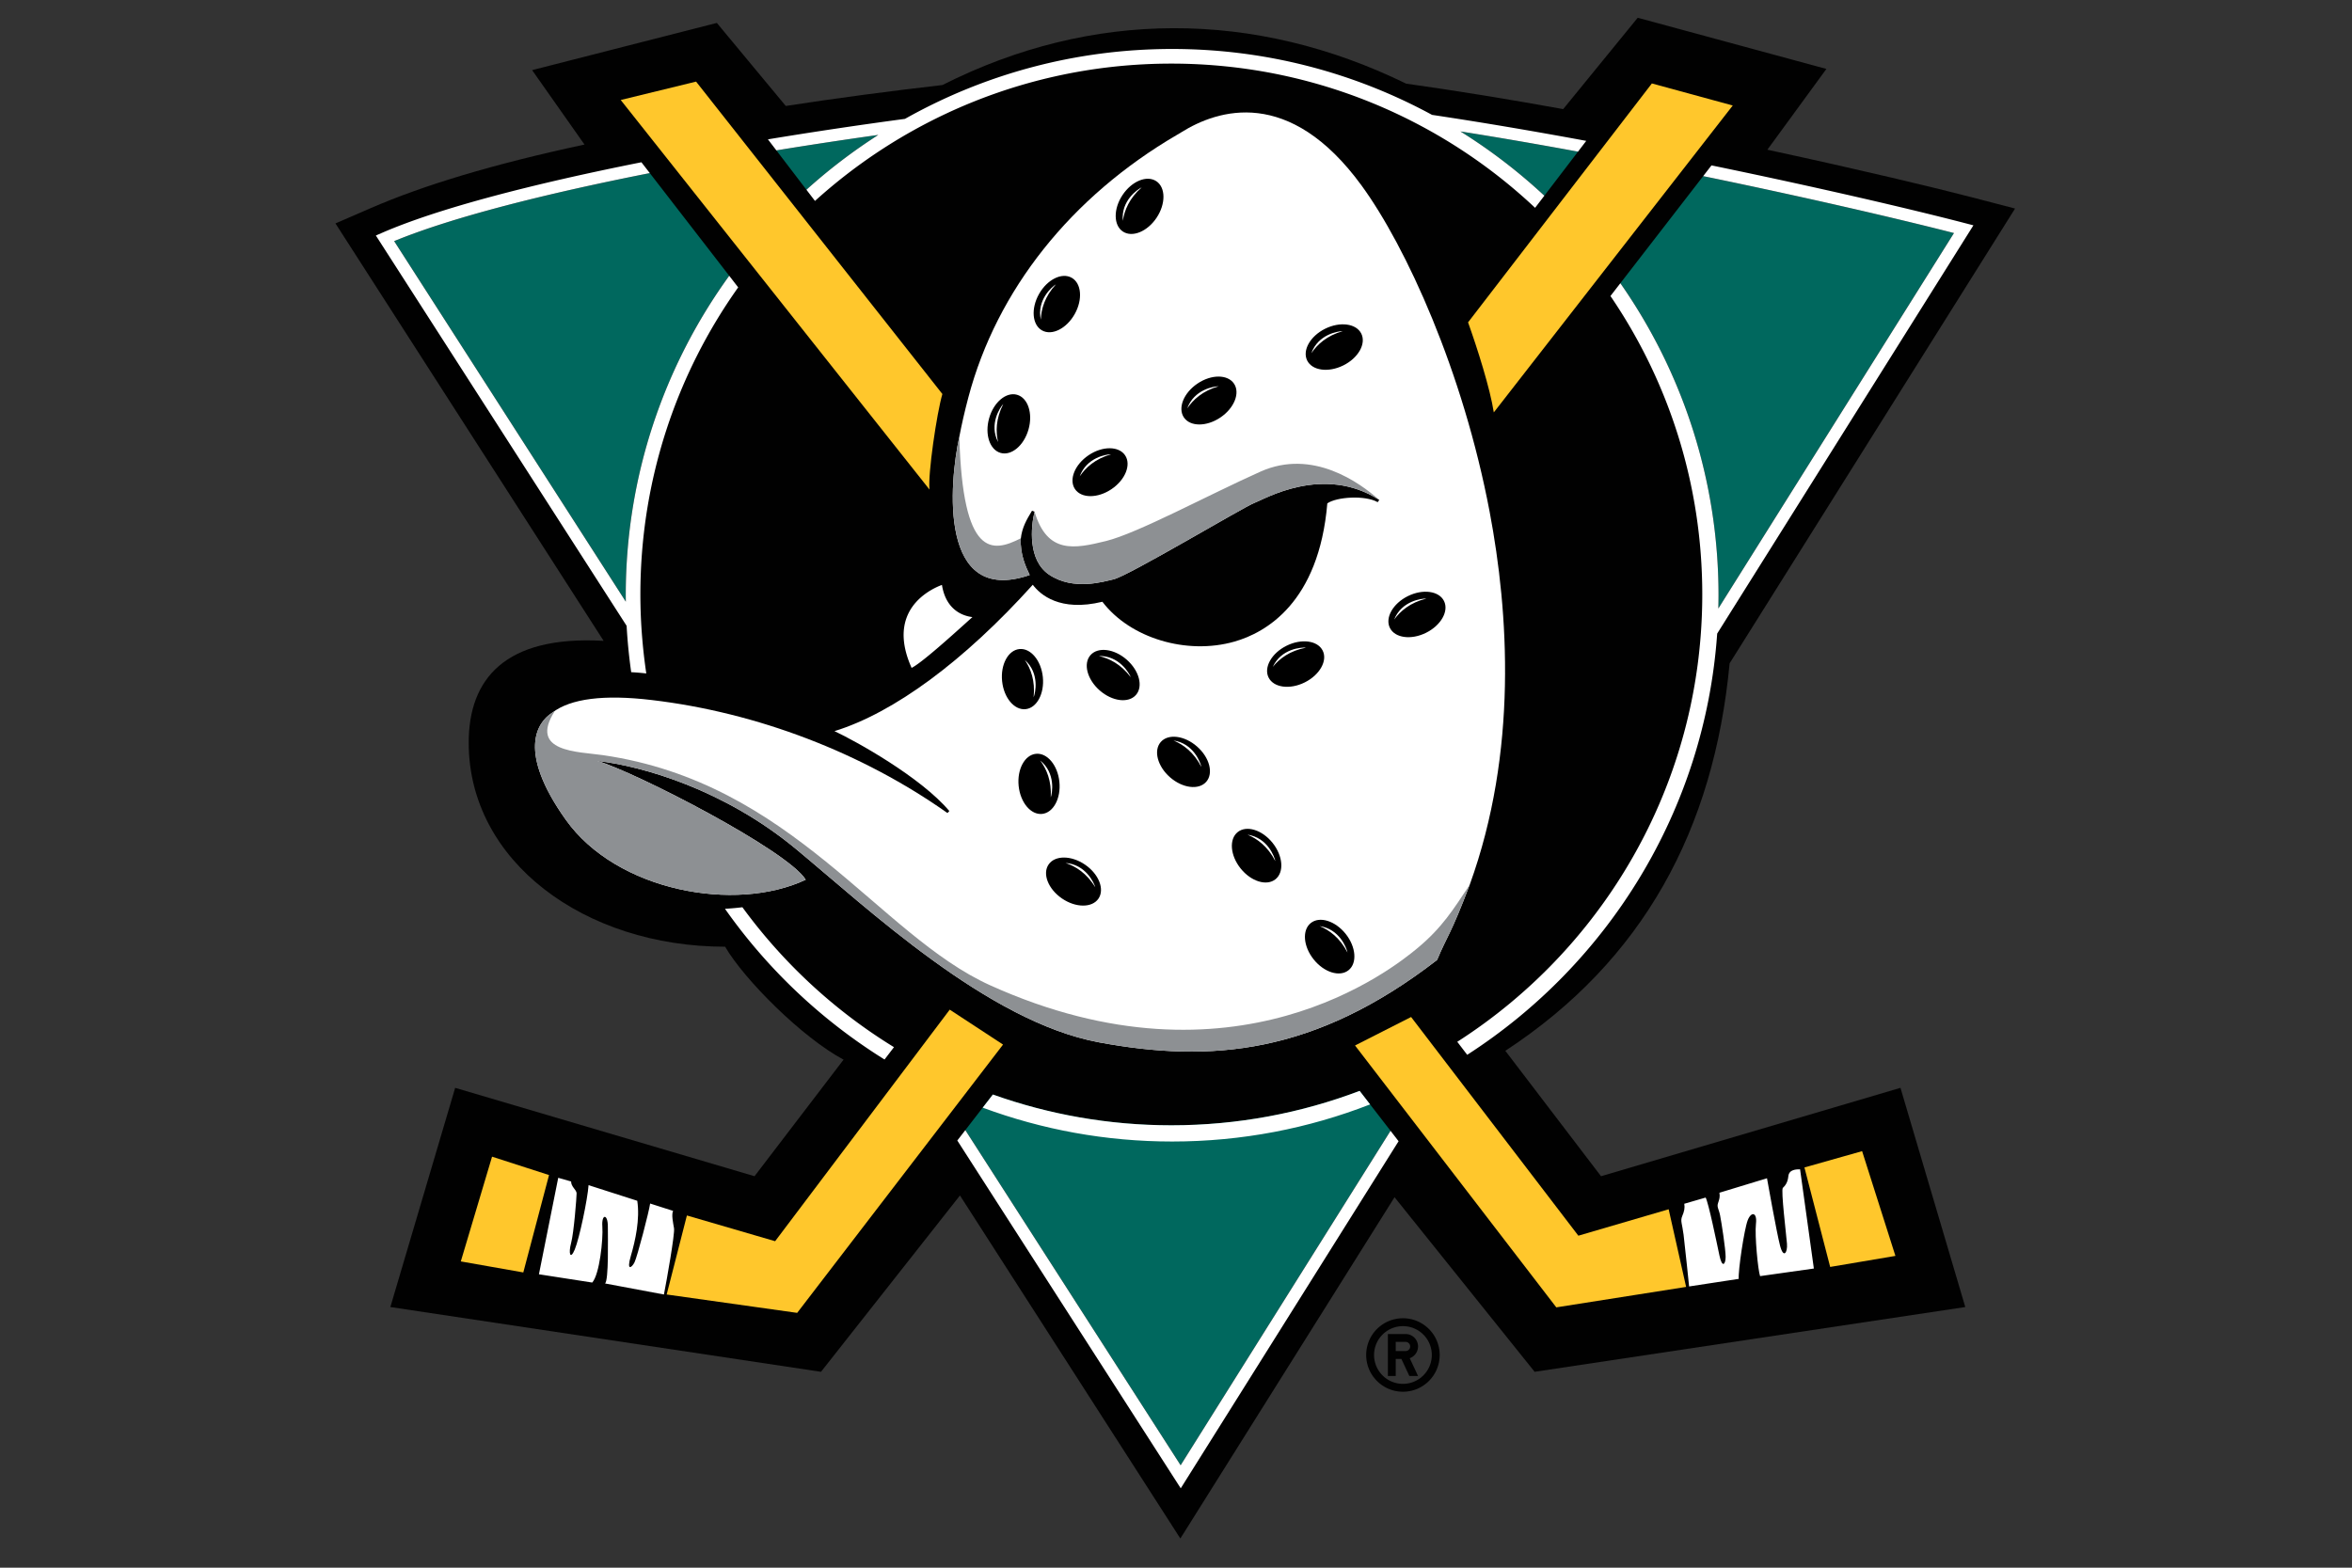
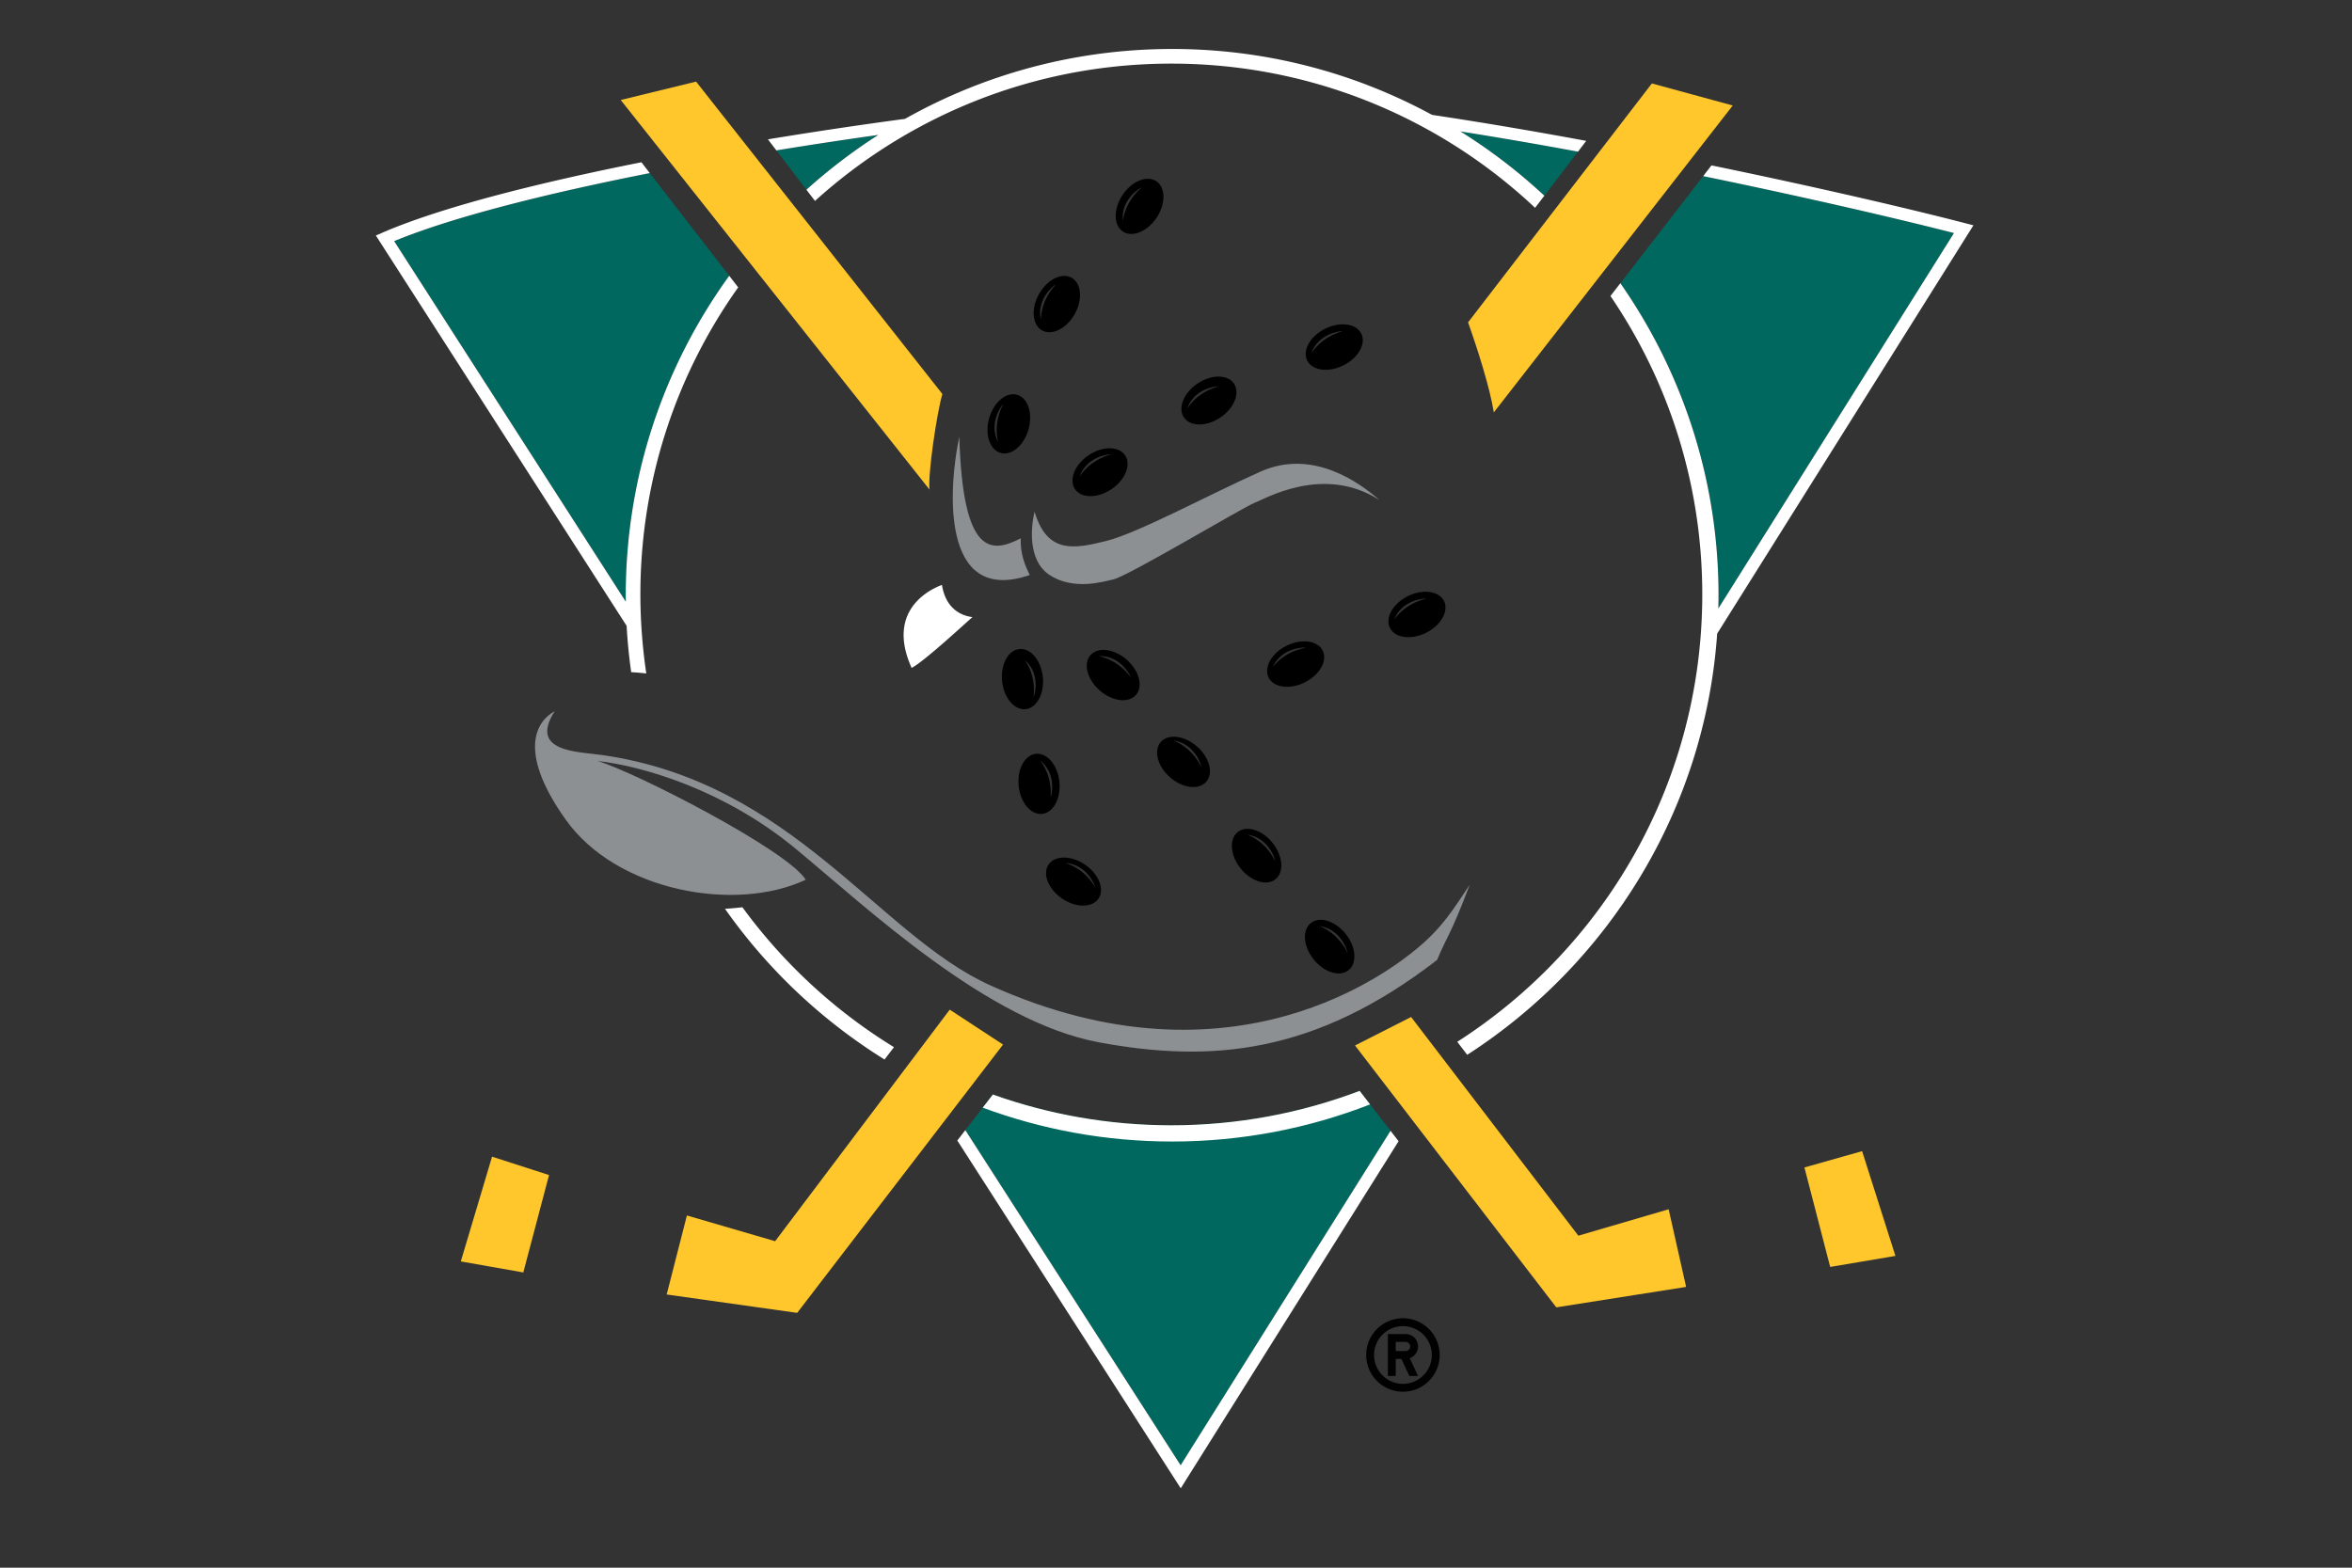
<svg xmlns="http://www.w3.org/2000/svg" viewBox="0 0 960 640" xml:space="preserve" width="960" height="640">
  <rect x="0" y="0" width="960" height="640" fill="#333333" stroke="none" />
  <path fill="#010101" d="M572.63 538.168c-8.281 0-15.004 6.713-15.004 15 0 8.279 6.723 15.002 15.005 15.002 8.281 0 14.995-6.723 14.995-15.001 0-8.288-6.714-15.001-14.995-15.001zm0 26.783a11.772 11.772 0 0 1-11.781-11.782c0-6.51 5.264-11.775 11.782-11.775 6.51 0 11.78 5.265 11.78 11.775 0 6.512-5.27 11.782-11.78 11.782zm6.165-15.26a5.085 5.085 0 0 0-5.09-5.082h-7.229v17.123h3.213v-6.954h2.306l3.246 6.954h3.554l-3.39-7.251a5.096 5.096 0 0 0 3.39-4.79zm-5.09 1.872h-4.016v-3.746h4.015c1.033 0 1.878.838 1.878 1.875a1.878 1.878 0 0 1-1.878 1.871z" />
  <path fill="none" d="m481.844 640-90.55-140.966-53.47 67.865-186.697-28.086 30.345-102.643 124.097 36.642 29.345-38.425c-15.74-10.421-34.015-28.949-42.496-41.556-28.216-.676-54.459-9.42-74.226-24.795-21.455-16.687-33.272-39.709-33.272-64.824 0-14.917 4.428-26.665 13.161-34.917 8.44-7.974 20.707-12.374 36.565-13.137L127.489 88.337l21.468-9.31c20.316-8.81 46.812-16.934 78.87-24.188L206.64 24.734 294.922 2.17 323.329 36.4c19.193-2.905 39.176-5.559 59.476-7.897 30.884-15.44 63.221-23.304 96.13-23.377 32.863-.076 65.43 7.612 96.891 22.842 18.188 2.558 38.23 5.792 59.642 9.622L666.126 0l89.977 24.406-23.785 32.557c33.537 7.337 60.408 13.827 73.938 17.351l26.255 6.839-120.337 191.775c-3.436 34.562-12.758 65.409-27.718 91.71-14.643 25.742-35.098 47.869-60.863 65.85l32.294 42.33 124.132-36.648 30.344 102.643-186.661 28.08-53.86-67.135L481.845 640z" />
-   <path fill="#010101" d="m705.963 270.812 106.72-170.073 9.79-15.602-17.826-4.644c-14.256-3.713-45.181-11.17-83.274-19.372l24.096-32.983-77.015-20.89-30.417 37.293c-21.555-3.897-43.31-7.482-64.098-10.39-61.91-30.28-128.305-30.28-189.28.567-21.219 2.43-43.032 5.325-63.938 8.54L292.589 9.357l-75.4 19.273 21.383 30.384c-37.596 8.042-65.977 16.724-87.075 25.873l-14.575 6.32 8.587 13.367 100.875 157.045c-40.448-2.294-55.078 15.711-55.078 41.594 0 48.39 47.266 83.276 104.657 83.276 7.878 13.505 31.47 37.106 48.351 46.11l-36.338 47.583-122.191-36.08-26.456 89.489 175.775 26.443 56.72-71.989 78.46 122.147 11.496 17.896 11.304-18.017 76.122-121.31 57.177 71.273L802.16 533.59 775.705 444.1l-122.228 36.087-39.06-51.202c56.286-36.871 85.169-90.419 91.546-158.174z" />
  <path fill="#00685E" d="M701.437 243.007c0 1.81-.03 3.612-.072 5.412L797.544 95.14C775.448 89.48 737.8 80.677 695.18 71.9l-37.85 48.948 4.039-5.224c25.238 36.138 40.068 80.058 40.068 127.383zM358.494 55.081a1866.648 1866.648 0 0 0-41.61 6.312l12.271 16.07a224.53 224.53 0 0 1 29.34-22.381zM644.085 61.909c-16.05-2.961-32.21-5.76-48.005-8.256a224.592 224.592 0 0 1 34.262 26.25l13.743-17.994zM265.225 70.666c-42.667 8.417-80.709 18.025-104.348 27.767l94.558 147.21c-.01-.878-.024-1.755-.024-2.636 0-48.66 15.676-93.722 42.228-130.424l3.661 4.734-37.748-48.815 1.673 2.164zM394.007 461.376l87.881 136.817 85.678-136.543-12.607-16.303c-23.891 9.067-49.796 14.046-76.867 14.046-25.556 0-50.072-4.438-72.839-12.56l-12.882 16.66 1.636-2.117z" />
  <path fill="#FFF" d="m481.888 598.193-87.881-136.817-3.273 4.233 89.057 138.648 2.147 3.338 88.913-141.698-3.285-4.247zM805.474 91.987l-3.328-.866c-21.182-5.518-59.599-14.54-103.579-23.601l-3.387 4.38c42.62 8.777 80.268 17.58 102.364 23.24l-96.18 153.279c.044-1.8.073-3.602.073-5.412 0-47.325-14.83-91.245-40.068-127.383l-4.04 5.224c23.647 34.718 37.476 76.66 37.476 121.831 0 5.818-.233 11.58-.683 17.283a218.716 218.716 0 0 1-.562 6.02 216.268 216.268 0 0 1-.639 5.377c-8.41 63.597-44.398 118.494-95.555 152.282-.85.561-1.703 1.119-2.562 1.668l.832 1.09 3.226 4.223c57.531-37.06 97-99.84 102.025-171.959L805.474 91.987zM579.48 51.124a217.41 217.41 0 0 1 47.092 33.717l3.77-4.937a224.592 224.592 0 0 0-34.262-26.251c15.794 2.496 31.954 5.295 48.005 8.256l3.361-4.401c-21.096-3.904-42.433-7.547-62.933-10.61-31.566-17.151-67.707-26.905-106.088-26.905-39.582 0-76.784 10.372-109.042 28.533a1874.52 1874.52 0 0 0-55.944 8.358l3.444 4.51a1865.659 1865.659 0 0 1 41.611-6.312 224.522 224.522 0 0 0-29.339 22.38l3.49 4.57a217.36 217.36 0 0 1 40.403-28.935 215.949 215.949 0 0 1 6.425-3.425l.182-.094a216.343 216.343 0 0 1 6.608-3.236c27.883-13.065 59-20.374 91.829-20.374 30.925 0 60.33 6.49 86.944 18.164a214.7 214.7 0 0 1 10.815 5.11l.113.058c1.178.598 2.35 1.206 3.516 1.824zM262.676 266.246a221.345 221.345 0 0 1-.543-5.683 214.993 214.993 0 0 1-.754-17.883c0-46.714 14.782-89.974 39.921-125.363l-3.66-4.734c-26.552 36.702-42.228 81.764-42.228 130.424 0 .88.013 1.759.023 2.637l-94.558-147.21c23.64-9.742 61.681-19.35 104.348-27.768l-3.421-4.424c-43.759 8.715-82.489 18.67-105.667 28.723l-2.722 1.18 102.352 159.344c.359 6.382.984 12.693 1.866 18.924 2.152.119 4.22.295 6.16.516-.429-2.876-.798-5.772-1.117-8.683zM303.023 370.38c-2.424.293-4.791.497-7.112.63a224.787 224.787 0 0 0 65.125 61.53l3.85-5.042c-24.17-14.837-45.183-34.293-61.863-57.119z" />
  <path fill="#FFF" d="M554.96 445.346c-23.892 9.068-49.797 14.047-76.868 14.047-25.556 0-50.072-4.438-72.839-12.56l-4.144 5.359c24.1 8.936 50.147 13.827 77.316 13.827 28.485 0 55.735-5.377 80.8-15.155l-4.266-5.517z" />
  <path fill="#FFC72C" d="m200.84 472.204-12.754 42.762 25.509 4.5 10.502-39.76zM280.366 496.21l-8.255 32.26 53.267 7.502 84.027-109.533-21.758-14.256-71.27 94.53zM760.044 469.952l13.596 42.764-26.631 4.501-10.504-40.608zM681.082 493.678l7.128 31.696-52.986 8.349-82.152-106.91 22.885-11.629 68.27 89.28zM253.356 40.82l30.76-7.503 100.53 127.54c-2.249 7.503-6.003 33.01-5.251 39.012L253.356 40.82zM599.211 131.599l75.024-97.531 33.01 9.003-97.53 125.29c-1.5-9.755-6.75-26.26-10.504-36.762z" />
-   <path fill="#FFF" d="M608.023 208.983c-10.874-57.438-34.089-108.305-52.272-133.235-29.528-40.49-58.753-31.022-73.53-21.775-.473.298-1.037.625-1.777 1.059-43.333 25.306-73.592 63.382-85.199 107.207-1.536 5.798-2.75 11.14-3.682 16.065v-.004c-4.124 18.949-8.528 69.246 28.72 56.454-1.584-3.352-3.963-8.371-3.626-14.87.484-4.526 2.433-7.807 4.259-10.86l.31-.514 1.039.377c-1.502 6.189-2.799 19.775 5.894 25.68 9.94 6.752 22.483 2.812 26.36 1.937 6.09-1.374 53.352-29.696 57.48-31.196 4.125-1.5 28.086-15.843 50.968-1.213l-.645.915c-5.11-2.928-16.766-2.17-20.561.488-3.451 40.642-25.206 52.796-37.884 56.424-19.523 5.587-42.626-1.398-53.923-16.254-17.419 4.233-25.452-2.993-28.408-6.941-28.058 31.15-56.715 52.292-80.943 59.754 8.644 4.056 35.154 18.716 46.874 32.617l-.755.822c-34.903-24.672-77.776-41.059-120.72-46.134-19.54-2.324-33.134-.585-40.571 5.148-6.279 3.952-14.3 15.899 5.493 43.713 20.82 29.26 69.248 38 97.943 24.497-7.428-12.043-69.884-44.116-85.075-48.504 18.567 2.139 51.765 11.703 81.024 35.9 29.141 24.098 78.211 70.559 123.788 78.999 45.575 8.44 88.002 4.952 137.966-33.648 4.39-10.466 5.319-9.676 13.316-30.682l-.006.008c19.717-54.406 15.891-111.292 8.143-152.234zM227.848 480.83l-7.876 39.388 21.757 3.377c2.998-3.377 4.5-17.633 4.125-22.883-.374-5.252 2.25-5.252 2.25 0 0 5.25.377 21.758-1.125 23.257l24.007 4.501c1.125-5.626 4.502-24.758 4.128-27.01-.377-2.249-1.128-5.626-.377-7.125l-9.377-3.002c-.374 3.002-5.253 21.757-6.377 24.007-1.125 2.252-3.377 3.753-1.5-2.624 1.876-6.377 3.752-15.007 2.624-22.509l-19.879-6.376c-.376 5.626-3.751 21.757-5.626 26.259-1.876 4.501-2.626 1.5-1.502-2.626 1.125-4.126 2.25-18.755 2.25-20.257 0-1.5-2.25-2.626-2.25-4.876l-5.252-1.5zM689.428 525.187l20.257-3.094c-.281-3.377 2.249-20.256 3.657-23.913 1.405-3.658 3.938-3.377 3.374 1.405-.561 4.785.847 19.131 1.688 21.384l21.945-3.097-5.627-40.512c-1.407 0-4.5 0-4.782 2.813s-1.407 3.939-2.252 4.783c-.842.844 1.408 19.131 1.689 22.788.283 3.658-1.405 6.19-2.813.844-1.406-5.345-5.344-27.57-5.344-27.57l-19.414 5.907c.28 1.688 0 2.532-.561 4.22-.564 1.689.28 2.253.841 5.066.564 2.813 2.253 13.785 2.253 16.879s-1.406 4.782-2.533-.564c-1.125-5.343-4.502-21.661-5.626-23.63l-8.72 2.532c.28 1.687 0 3.094-.845 5.063-.844 1.97 0 3.094.561 7.596.564 4.501 2.252 21.1 2.252 21.1z" />
  <path fill="#FFF" d="M384.467 238.789c-2.328.851-10.416 4.295-13.943 12.195-2.702 6.052-2.178 13.34 1.56 21.674 3.956-1.93 16.078-12.86 22.034-18.228a439.055 439.055 0 0 1 2.79-2.508c-3.423-.397-10.745-2.5-12.44-13.133z" />
  <path fill="#8D9093" d="M226.391 290.376c-6.33 3.306-16.286 15.014 4.534 44.27 20.819 29.26 69.247 38 97.942 24.498-7.428-12.043-69.884-44.116-85.075-48.504 18.568 2.138 51.765 11.703 81.024 35.9 29.142 24.098 78.211 70.558 123.789 78.998 45.575 8.44 88.002 4.952 137.965-33.647 4.391-10.466 5.32-9.676 13.316-30.683-6.753 10.129-11.177 17.404-21.305 25.844-10.128 8.44-74.83 60.194-174.429 15.19-45.68-20.64-80.46-82.712-158.11-93.965-10.04-1.454-30.343-1.162-19.651-17.9zM391.563 178.3c-4.124 18.949-8.528 69.246 28.72 56.454-1.595-3.375-3.999-8.439-3.622-15.003-11.68 5.976-23.71 7.952-25.098-41.451zM422.265 208.887c-1.502 6.189-2.799 19.775 5.894 25.68 9.94 6.752 22.484 2.813 26.36 1.937 6.09-1.374 53.352-29.696 57.48-31.196 4.125-1.5 28.086-15.843 50.968-1.213-7.879-6.94-27.148-21.105-48.531-11.54-21.38 9.565-50.077 25.132-63.018 28.32-12.941 3.19-23.978 5.38-29.153-11.988z" />
  <path d="M471.957 73.969c-3.845-2.553-10.015-.023-13.783 5.652-3.768 5.675-3.707 12.345.138 14.898 3.844 2.552 10.015.022 13.783-5.654 3.768-5.674 3.706-12.344-.138-14.896zm-13.65 16.19c-.83-8.2 6.027-12.894 7.699-13.668-5.11 4.48-7.084 9.448-7.7 13.668zM437.423 113.394c-4.019-2.267-9.99.705-13.335 6.64-3.347 5.933-2.8 12.58 1.219 14.847 4.019 2.266 9.99-.707 13.337-6.64 3.345-5.934 2.798-12.581-1.22-14.847zm-12.604 17.11c-1.716-8.061 4.593-13.47 6.168-14.42-4.59 5.007-6.013 10.16-6.168 14.42zM415.115 161.16c-4.443-1.253-9.543 3.044-11.391 9.601-1.851 6.555.248 12.886 4.691 14.139 4.44 1.254 9.54-3.045 11.39-9.602 1.851-6.555-.25-12.886-4.69-14.138zm-7.726 19.32c-3.798-7.315.844-14.207 2.109-15.543-3.094 6.048-3.094 11.394-2.11 15.543zM459.22 185.875c-2.58-3.825-9.25-3.84-14.898-.033-5.646 3.809-8.134 9.998-5.555 13.824 2.58 3.826 9.25 3.84 14.898.032s8.135-9.997 5.555-13.823zm-18.518 8.612c2.774-7.76 10.982-9.05 12.823-9.033-6.537 1.85-10.453 5.488-12.823 9.033zM503.673 156.616c-2.582-3.826-9.25-3.84-14.898-.032-5.649 3.807-8.137 9.996-5.558 13.823 2.58 3.825 9.252 3.84 14.898.033 5.649-3.808 8.137-9.997 5.558-13.824zm-19.085 10.113c2.777-7.761 10.985-9.051 12.826-9.032-6.537 1.848-10.456 5.487-12.826 9.032zM555.632 136.197c-2.055-4.13-8.666-5.022-14.765-1.99-6.099 3.033-9.377 8.842-7.325 12.974 2.055 4.131 8.667 5.022 14.765 1.99 6.1-3.032 9.378-8.84 7.325-12.974zm-20.403 8.025c2.776-7.761 10.984-9.051 12.825-9.032-6.537 1.848-10.455 5.487-12.825 9.032zM539.875 265.613c-2.053-4.132-8.663-5.023-14.762-1.99-6.1 3.032-9.38 8.84-7.325 12.973s8.666 5.023 14.762 1.99c6.102-3.034 9.38-8.841 7.326-12.973zm-20.36 6.624c3.464-7.48 11.756-8.023 13.587-7.84-6.677 1.252-10.906 4.522-13.586 7.84zM589.39 245.356c-2.052-4.132-8.663-5.023-14.762-1.99-6.099 3.033-9.38 8.841-7.324 12.972 2.055 4.133 8.666 5.024 14.762 1.991 6.101-3.033 9.38-8.841 7.325-12.973zm-20.341 7.572c3.056-7.655 11.306-8.645 13.148-8.558-6.601 1.608-10.65 5.1-13.148 8.558zM425.649 276.387c-.699-6.776-4.987-11.886-9.577-11.413-4.59.472-7.746 6.35-7.046 13.126.699 6.775 4.983 11.885 9.574 11.412 4.59-.472 7.745-6.35 7.049-13.125zm-3.764 8.28c.719-6.757-1.198-11.746-3.605-15.267 6.167 5.466 4.31 13.566 3.605 15.266zM432.4 319.15c-.697-6.777-4.984-11.887-9.574-11.412-4.59.473-7.746 6.347-7.05 13.124.7 6.775 4.987 11.885 9.577 11.412 4.59-.472 7.746-6.348 7.047-13.123zm-3.524 6.388c.398-6.783-1.75-11.676-4.323-15.08 6.422 5.168 4.945 13.347 4.323 15.08zM442.897 353.005c-5.617-3.852-12.286-3.891-14.895-.086-2.611 3.805-.173 10.015 5.444 13.867 5.617 3.854 12.286 3.891 14.898.086 2.609-3.805.172-10.012-5.447-13.867zm-7.99-.706c8.224.588 11.67 8.15 12.147 9.929-3.536-5.802-8.093-8.598-12.146-9.929zM459.868 269.293c-5.127-4.483-11.748-5.299-14.785-1.826-3.037 3.475-1.34 9.926 3.788 14.408 5.129 4.485 11.747 5.302 14.784 1.827 3.038-3.474 1.342-9.924-3.787-14.409zm-11.393-1.479c8.24-.236 12.424 6.944 13.076 8.664-4.098-5.419-8.91-7.745-13.076-8.664zM488.563 304.743c-5.126-4.484-11.747-5.302-14.784-1.826-3.035 3.473-1.34 9.926 3.787 14.408 5.13 4.482 11.75 5.299 14.787 1.826 3.038-3.476 1.34-9.926-3.79-14.408zm-9.579-2.44c8.154 1.202 11.029 9 11.37 10.806-3.093-6.048-7.427-9.176-11.37-10.805zM519.42 344.1c-4.256-5.318-10.628-7.292-14.231-4.41-3.603 2.885-3.074 9.532 1.184 14.851 4.255 5.319 10.625 7.293 14.228 4.41 3.604-2.884 3.074-9.532-1.18-14.85zm-10.239-3.347c8.154 1.199 11.029 8.999 11.371 10.805-3.094-6.047-7.43-9.175-11.37-10.805zM549.24 381.236c-4.255-5.319-10.625-7.293-14.228-4.408-3.603 2.882-3.074 9.532 1.181 14.849 4.258 5.318 10.628 7.292 14.231 4.41 3.601-2.882 3.072-9.532-1.183-14.851zm-10.612-3.158c8.154 1.199 11.028 8.996 11.37 10.805-3.093-6.05-7.43-9.175-11.37-10.805z" />
</svg>